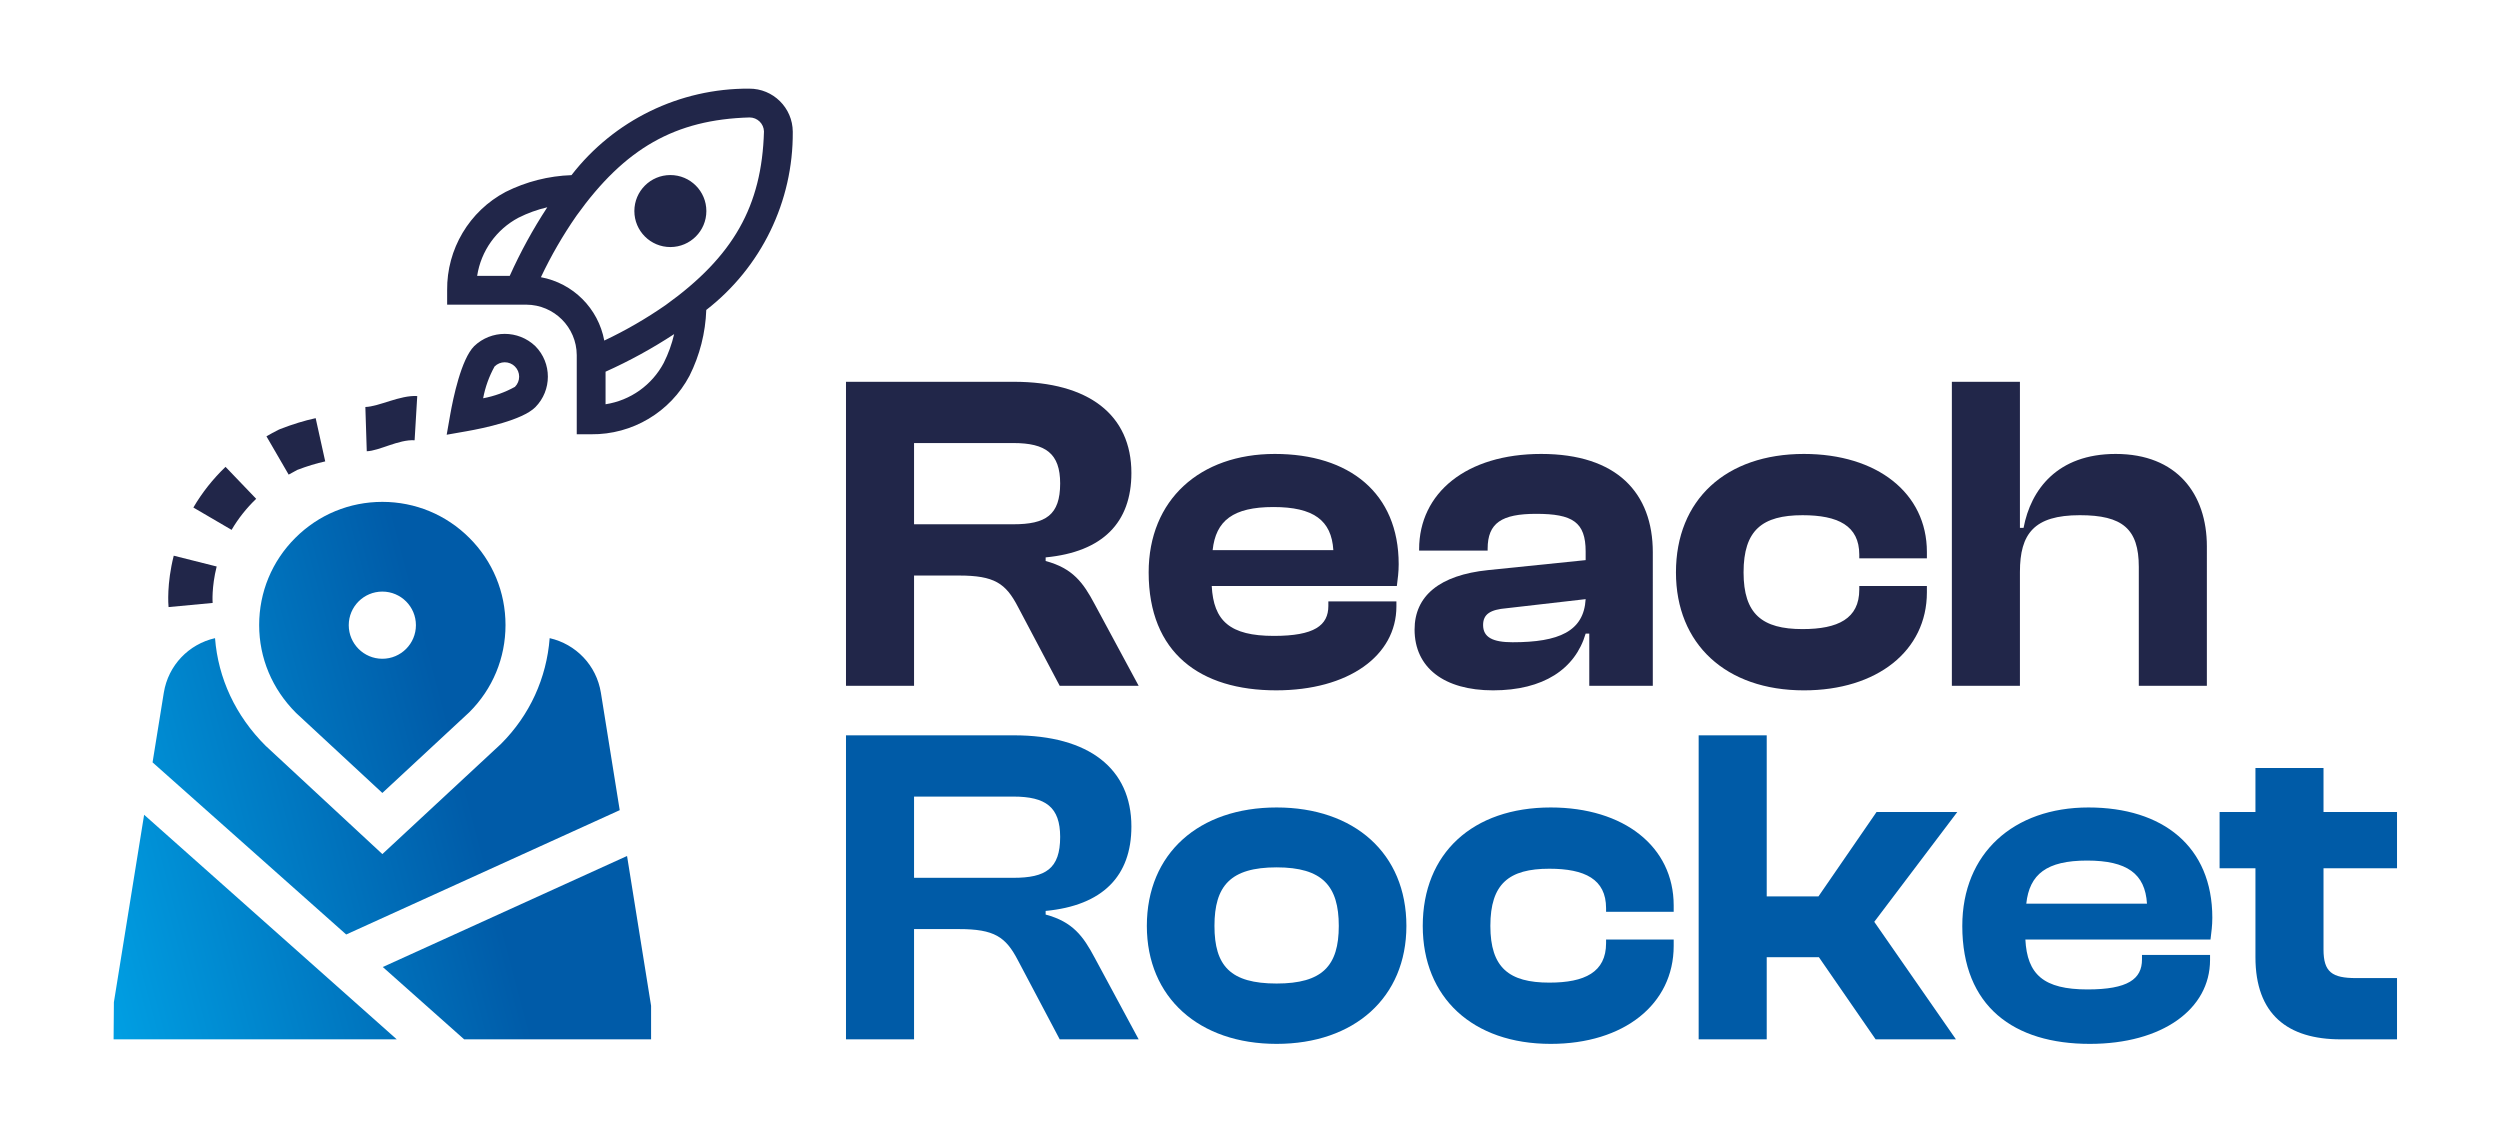
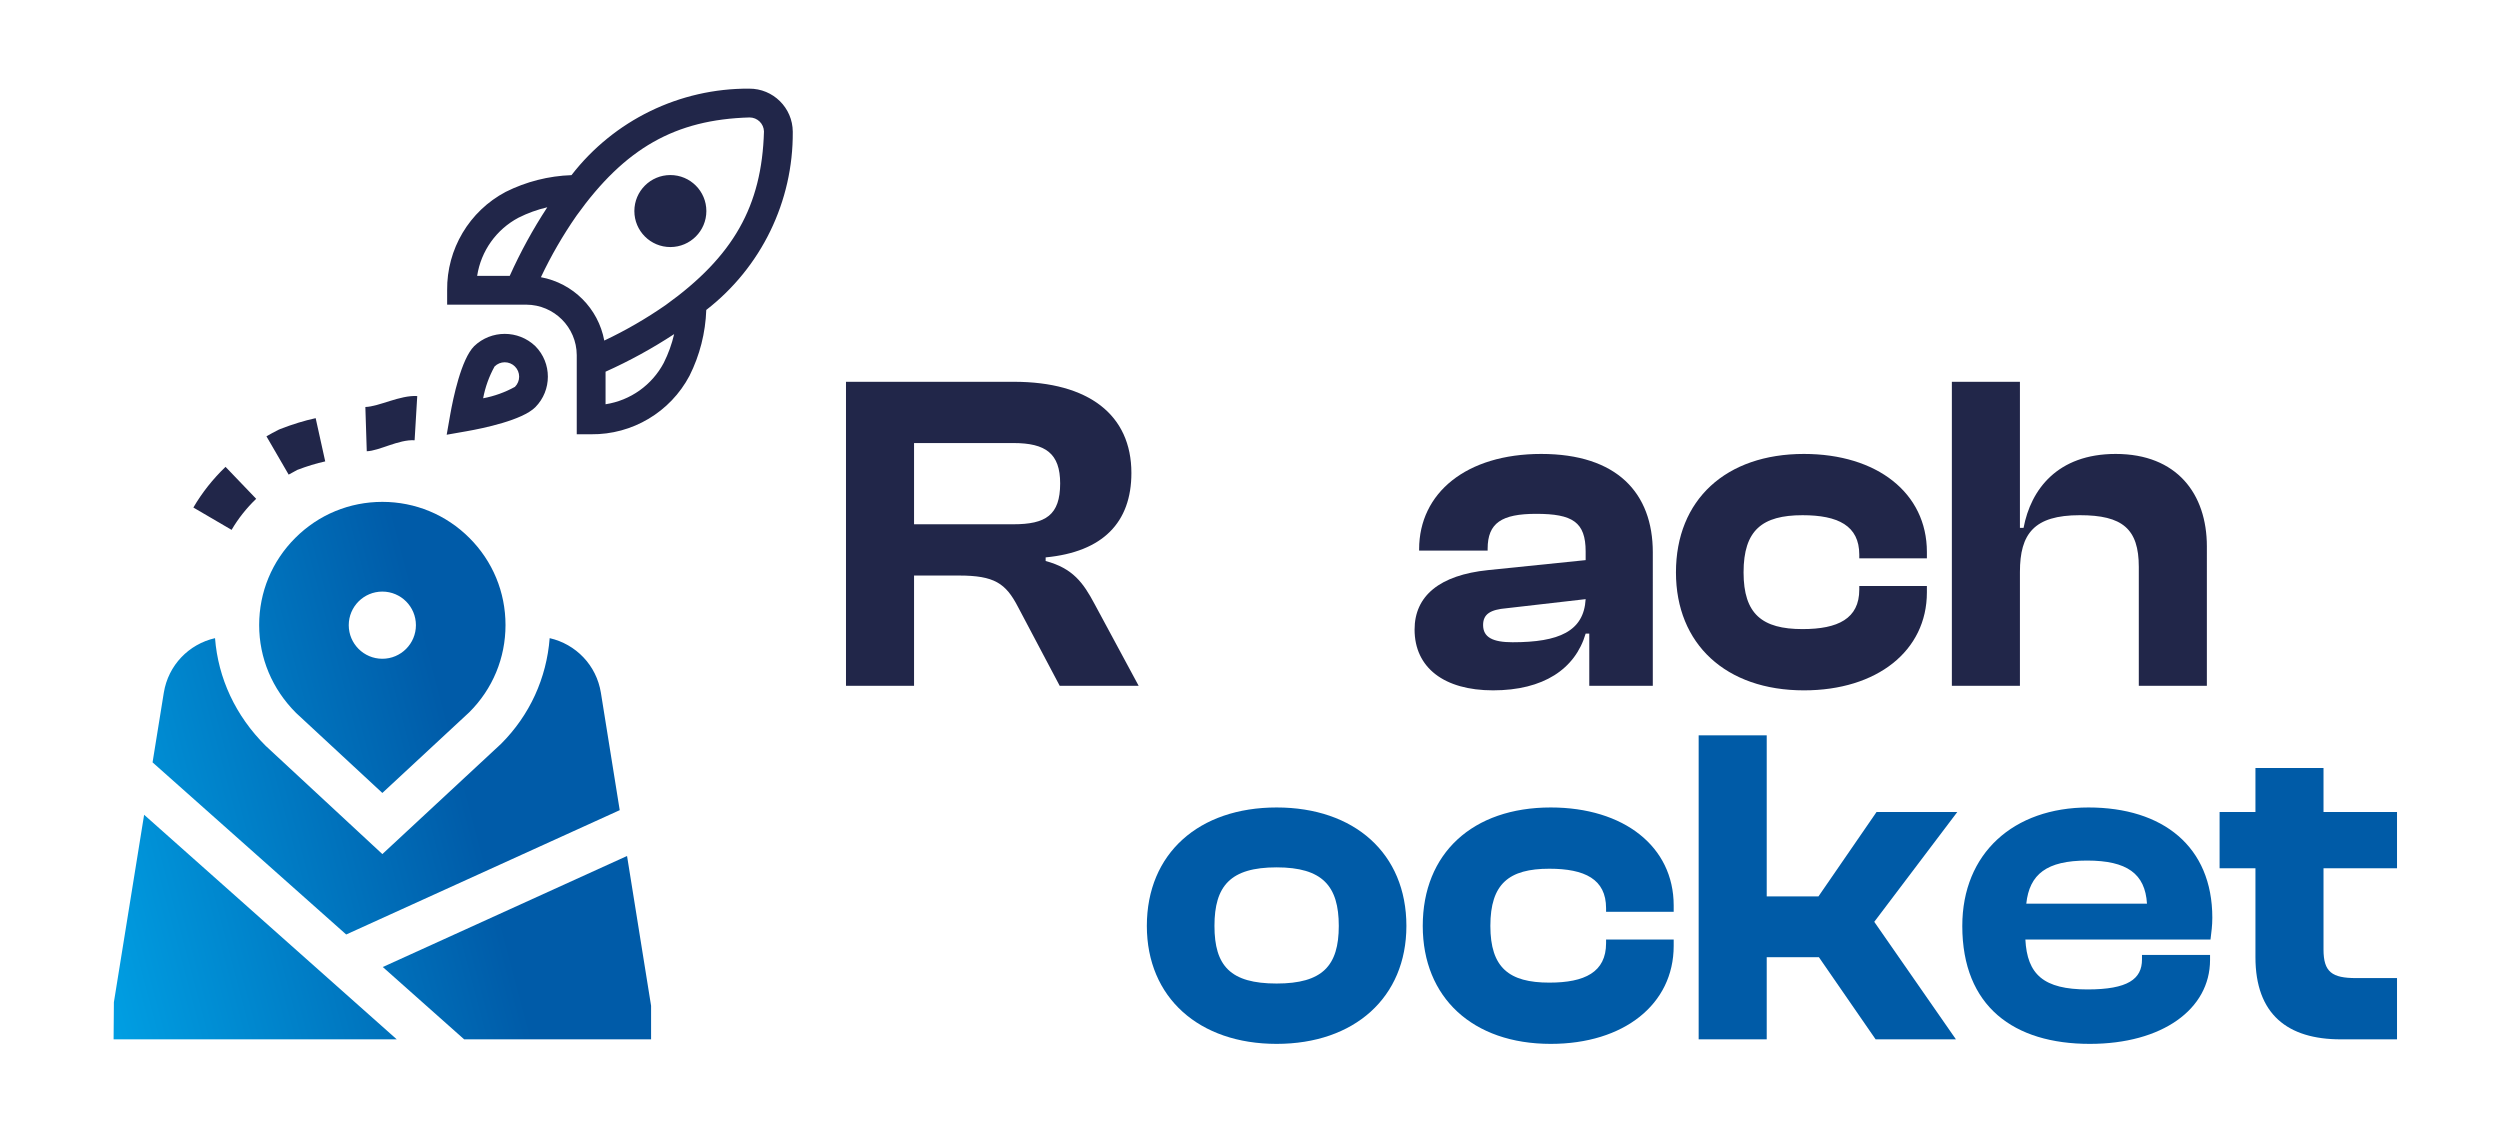
<svg xmlns="http://www.w3.org/2000/svg" viewBox="0 0 330.588 151.181" height="151.181" width="330.588" xml:space="preserve" id="svg2" version="1.1">
  <defs id="defs6">
    <clipPath id="clipPath18" clipPathUnits="userSpaceOnUse">
      <path id="path16" d="M 0,113.386 H 247.941 V 0 H 0 Z" />
    </clipPath>
    <linearGradient id="linearGradient42" spreadMethod="pad" gradientTransform="matrix(53.732,14.397,14.397,-53.732,7.228,25.389)" gradientUnits="userSpaceOnUse" y2="0" x2="1" y1="0" x1="0">
      <stop id="stop36" offset="0" style="stop-opacity:1;stop-color:#009fe3" />
      <stop id="stop38" offset="0.725" style="stop-opacity:1;stop-color:#005ba8" />
      <stop id="stop40" offset="1" style="stop-opacity:1;stop-color:#005ba8" />
    </linearGradient>
    <clipPath id="clipPath52" clipPathUnits="userSpaceOnUse">
      <path id="path50" d="M 0,113.386 H 247.941 V 0 H 0 Z" />
    </clipPath>
  </defs>
  <g transform="matrix(1.333,0,0,-1.333,0,151.181)" id="g10">
    <g id="g12">
      <g clip-path="url(#clipPath18)" id="g14">
        <g transform="translate(51.5,76.048)" id="g20">
          <path id="path22" style="fill:#212649;fill-opacity:1;fill-rule:nonzero;stroke:none" d="m 0,0 c 0.001,0.379 -0.15,0.743 -0.419,1.01 -0.557,0.558 -1.462,0.558 -2.02,0 -0.544,-0.983 -0.927,-2.048 -1.133,-3.153 1.106,0.207 2.171,0.59 3.155,1.134 C -0.149,-0.741 0.001,-0.378 0,0 m 1.603,3.03 c 1.661,-1.678 1.661,-4.382 0,-6.06 -1.296,-1.294 -5.175,-2.093 -6.783,-2.377 l -2.009,-0.353 0.353,2.008 c 0.286,1.609 1.083,5.488 2.377,6.784 1.697,1.618 4.366,1.617 6.062,-0.002 M 24.287,24.327 C 24.265,25.1 23.632,25.715 22.858,25.715 15.486,25.505 10.5,22.681 5.689,15.969 4.346,14.036 3.165,11.995 2.159,9.867 5.352,9.273 7.85,6.775 8.445,3.582 c 2.127,1.006 4.168,2.187 6.101,3.53 6.706,4.817 9.531,9.803 9.741,17.215 M 15.376,4.222 C 13.21,2.802 10.935,1.555 8.572,0.494 v -3.231 c 2.467,0.379 4.61,1.904 5.776,4.111 0.453,0.906 0.799,1.861 1.028,2.848 z M -4.166,10 h 3.232 c 1.061,2.363 2.307,4.639 3.727,6.805 C 1.807,16.575 0.851,16.23 -0.054,15.776 -2.262,14.61 -3.787,12.468 -4.166,10 M 18.563,6.62 C 18.485,4.35 17.918,2.124 16.902,0.093 14.993,-3.517 11.227,-5.759 7.143,-5.714 H 5.714 v 7.857 c -0.013,2.756 -2.244,4.987 -5,5 h -7.857 v 1.429 c -0.044,4.083 2.197,7.85 5.807,9.759 2.031,1.016 4.258,1.583 6.528,1.661 4.218,5.449 10.735,8.621 17.626,8.58 2.374,0.015 4.311,-1.897 4.326,-4.271 0,-0.005 0,-0.01 0,-0.014 C 27.193,17.382 24.02,10.85 18.563,6.62 m 0.009,9.809 c 0,-1.972 -1.599,-3.571 -3.572,-3.571 -1.972,0 -3.571,1.599 -3.571,3.571 0,1.973 1.599,3.572 3.571,3.572 1.973,0 3.572,-1.599 3.572,-3.572" />
        </g>
      </g>
    </g>
    <g id="g24">
      <g id="g26">
        <g id="g32">
          <g id="g34">
            <path id="path44" style="fill:url(#linearGradient42);stroke:none" d="m 29.29,60.049 c -2.31,-2.306 -3.581,-5.374 -3.581,-8.64 v 0 c 0,-3.265 1.28,-6.341 3.664,-8.722 v 0 l 8.556,-7.935 8.637,8.018 c 2.31,2.306 3.581,5.374 3.581,8.639 v 0 c 0,3.266 -1.271,6.334 -3.581,8.64 v 0 c -2.308,2.308 -5.374,3.579 -8.637,3.579 v 0 c -3.265,0 -6.335,-1.271 -8.639,-3.579 m 5.306,-8.653 c 0,1.84 1.493,3.332 3.333,3.332 v 0 c 1.839,0 3.331,-1.492 3.331,-3.332 v 0 c 0,-1.839 -1.492,-3.332 -3.331,-3.332 v 0 c -1.84,0 -3.333,1.493 -3.333,3.332 M 49.707,39.626 37.93,28.688 26.351,39.43 c -2.997,2.986 -4.711,6.709 -5.02,10.679 v 0 C 18.734,49.516 16.692,47.43 16.249,44.693 v 0 L 15.134,37.786 34.343,20.711 61.477,33.045 59.609,44.693 c -0.442,2.737 -2.483,4.823 -5.081,5.416 v 0 C 54.224,46.147 52.549,42.463 49.707,39.626 M 11.298,13.995 11.269,10.309 h 28.088 0.002 L 14.297,32.588 Z m 26.675,3.49 8.073,-7.176 h 18.542 v 3.332 L 62.204,28.5 Z" />
          </g>
        </g>
      </g>
    </g>
    <g id="g46">
      <g clip-path="url(#clipPath52)" id="g48">
        <g transform="translate(16.722,53.191)" id="g54">
-           <path id="path56" style="fill:#212649;fill-opacity:1;fill-rule:nonzero;stroke:none" d="M 0,0 C -0.022,0.226 -0.194,2.29 0.513,5.098 L 4.772,4.026 C 4.25,1.952 4.372,0.427 4.373,0.411 Z" />
-         </g>
+           </g>
        <g transform="translate(28.636,66.331)" id="g58">
          <path id="path60" style="fill:#212649;fill-opacity:1;fill-rule:nonzero;stroke:none" d="m 0,0 -2.204,3.799 c 0.374,0.217 0.764,0.43 1.169,0.636 l 0.205,0.091 c 1.24,0.479 2.355,0.82 3.508,1.076 L 3.626,1.312 C 2.726,1.114 1.843,0.845 0.858,0.469 0.562,0.316 0.276,0.16 0,0 m -5.662,-5.481 -3.792,2.216 c 0.86,1.471 1.933,2.828 3.192,4.035 l 3.04,-3.17 c -0.965,-0.925 -1.785,-1.962 -2.44,-3.081" />
        </g>
        <g transform="translate(41.13,69.74)" id="g62">
          <path id="path64" style="fill:#212649;fill-opacity:1;fill-rule:nonzero;stroke:none" d="m 0,0 c -1.584,0.095 -3.509,-1.053 -4.747,-1.091 l -0.139,4.39 c 1.373,0.045 3.428,1.189 5.147,1.086 z" />
        </g>
        <g transform="translate(90.675,61.406)" id="g66">
          <path id="path68" style="fill:#212649;fill-opacity:1;fill-rule:nonzero;stroke:none" d="m 0,0 h 9.858 c 3.196,0 4.636,0.9 4.636,4.051 0,2.971 -1.44,4.006 -4.636,4.006 H 0 Z M -6.752,-16.025 V 14.134 H 9.903 c 7.427,0 11.658,-3.286 11.658,-9.048 0,-4.906 -2.835,-7.832 -8.507,-8.372 v -0.36 c 2.7,-0.72 3.736,-2.161 4.861,-4.276 l 4.366,-8.103 h -7.832 l -4.141,7.832 C 9.093,-5.852 7.967,-5.086 4.456,-5.086 H 0 v -10.939 z" />
        </g>
        <g transform="translate(120.295,58.84)" id="g70">
-           <path id="path72" style="fill:#212649;fill-opacity:1;fill-rule:nonzero;stroke:none" d="M 0,0 H 11.974 C 11.793,2.971 9.993,4.276 6.032,4.276 2.026,4.276 0.315,2.926 0,0 m -6.347,-2.206 c 0,7.203 5.087,11.749 12.514,11.749 7.382,0 12.289,-3.871 12.289,-10.939 0,-0.81 -0.09,-1.395 -0.181,-2.16 H -0.09 c 0.18,-3.466 1.8,-4.952 6.167,-4.952 4.006,0 5.402,1.035 5.402,2.972 v 0.449 h 6.751 v -0.495 c 0,-4.906 -4.771,-8.327 -11.928,-8.327 -7.517,0 -12.649,3.691 -12.649,11.703" />
-         </g>
+           </g>
        <g transform="translate(150.051,49.702)" id="g74">
          <path id="path76" style="fill:#212649;fill-opacity:1;fill-rule:nonzero;stroke:none" d="m 0,0 c 4.591,0 7.066,1.08 7.247,4.276 l -7.833,-0.9 C -2.206,3.241 -2.926,2.791 -2.926,1.711 -2.926,0.495 -1.98,0 0,0 m -9.723,1.261 c 0,3.331 2.475,5.401 7.292,5.896 l 9.678,0.99 v 0.856 c 0,2.926 -1.306,3.736 -4.906,3.736 -3.422,0 -4.817,-0.901 -4.817,-3.466 v -0.18 h -6.797 v 0.135 c 0,5.582 4.681,9.453 12.109,9.453 7.517,0 11.073,-3.871 11.073,-9.768 V -4.321 H 7.607 v 5.176 h -0.36 c -1.035,-3.511 -4.186,-5.626 -9.183,-5.626 -4.861,0 -7.787,2.25 -7.787,6.032" />
        </g>
        <g transform="translate(166.257,56.634)" id="g78">
          <path id="path80" style="fill:#212649;fill-opacity:1;fill-rule:nonzero;stroke:none" d="m 0,0 c 0,7.202 4.952,11.749 12.694,11.749 7.247,0 12.199,-3.872 12.199,-9.724 V 1.396 h -6.707 v 0.359 c 0,2.881 -2.116,3.916 -5.626,3.916 C 8.553,5.671 6.707,4.186 6.707,0 c 0,-4.141 1.846,-5.626 5.853,-5.626 3.51,0 5.626,1.035 5.626,3.916 v 0.36 h 6.707 v -0.631 c 0,-5.807 -4.952,-9.723 -12.199,-9.723 C 4.952,-11.704 0,-7.112 0,0" />
        </g>
        <g transform="translate(193.627,45.381)" id="g82">
          <path id="path84" style="fill:#212649;fill-opacity:1;fill-rule:nonzero;stroke:none" d="M 0,0 V 30.159 H 6.752 V 15.665 h 0.36 c 0.72,3.826 3.376,7.337 9.138,7.337 6.076,0 9.047,-3.961 9.047,-9.183 V 0 h -6.752 v 11.793 c 0,3.782 -1.62,5.132 -5.852,5.132 -4.546,0 -5.941,-1.845 -5.941,-5.627 L 6.752,0 Z" />
        </g>
        <g transform="translate(90.675,26.334)" id="g86">
-           <path id="path88" style="fill:#005ba7;fill-opacity:1;fill-rule:nonzero;stroke:none" d="m 0,0 h 9.858 c 3.196,0 4.636,0.9 4.636,4.052 0,2.97 -1.44,4.006 -4.636,4.006 H 0 Z M -6.752,-16.024 V 14.135 H 9.903 c 7.427,0 11.658,-3.286 11.658,-9.048 0,-4.906 -2.835,-7.832 -8.507,-8.372 v -0.361 c 2.7,-0.72 3.736,-2.161 4.861,-4.276 l 4.366,-8.102 h -7.832 l -4.141,7.832 c -1.215,2.34 -2.341,3.106 -5.852,3.106 H 0 v -10.938 z" />
-         </g>
+           </g>
        <g transform="translate(132.809,21.563)" id="g90">
          <path id="path92" style="fill:#005ba7;fill-opacity:1;fill-rule:nonzero;stroke:none" d="m 0,0 c 0,3.962 -1.62,5.808 -6.167,5.808 -4.591,0 -6.166,-1.846 -6.166,-5.808 0,-3.961 1.575,-5.716 6.166,-5.716 C -1.62,-5.716 0,-3.961 0,0 m -19.041,0 c 0,7.202 5.177,11.749 12.874,11.749 7.698,0 12.874,-4.547 12.874,-11.749 0,-7.111 -5.176,-11.703 -12.874,-11.703 -7.697,0 -12.874,4.592 -12.874,11.703" />
        </g>
        <g transform="translate(141.139,21.563)" id="g94">
          <path id="path96" style="fill:#005ba7;fill-opacity:1;fill-rule:nonzero;stroke:none" d="m 0,0 c 0,7.202 4.951,11.749 12.693,11.749 7.247,0 12.2,-3.871 12.2,-9.723 v -0.63 h -6.707 v 0.36 c 0,2.881 -2.117,3.916 -5.627,3.916 C 8.553,5.672 6.707,4.187 6.707,0 c 0,-4.141 1.846,-5.626 5.852,-5.626 3.51,0 5.627,1.035 5.627,3.916 v 0.36 h 6.707 v -0.63 c 0,-5.807 -4.953,-9.723 -12.2,-9.723 C 4.951,-11.703 0,-7.111 0,0" />
        </g>
        <g transform="translate(168.509,10.31)" id="g98">
          <path id="path100" style="fill:#005ba7;fill-opacity:1;fill-rule:nonzero;stroke:none" d="M 0,0 V 30.159 H 6.752 V 14.18 h 5.132 l 5.762,8.372 h 8.011 L 17.42,11.658 25.522,0 H 17.555 L 11.929,8.147 H 6.752 V 0 Z" />
        </g>
        <g transform="translate(201.01,23.769)" id="g102">
          <path id="path104" style="fill:#005ba7;fill-opacity:1;fill-rule:nonzero;stroke:none" d="M 0,0 H 11.973 C 11.793,2.971 9.992,4.276 6.031,4.276 2.025,4.276 0.314,2.926 0,0 m -6.348,-2.206 c 0,7.202 5.087,11.749 12.514,11.749 7.383,0 12.289,-3.871 12.289,-10.939 0,-0.81 -0.09,-1.395 -0.18,-2.16 H -0.091 c 0.181,-3.466 1.801,-4.952 6.167,-4.952 4.007,0 5.402,1.035 5.402,2.971 v 0.45 h 6.752 v -0.495 c 0,-4.906 -4.771,-8.327 -11.928,-8.327 -7.518,0 -12.65,3.691 -12.65,11.703" />
        </g>
        <g transform="translate(232.205,10.31)" id="g106">
          <path id="path108" style="fill:#005ba7;fill-opacity:1;fill-rule:nonzero;stroke:none" d="m 0,0 c -5.267,0 -8.462,2.476 -8.462,8.147 v 8.823 h -3.557 v 5.582 h 3.557 v 4.366 H -1.71 V 22.552 H 5.582 V 16.97 H -1.71 V 8.913 c 0,-2.251 0.855,-2.836 3.24,-2.836 H 5.582 V 0 Z" />
        </g>
      </g>
    </g>
  </g>
</svg>